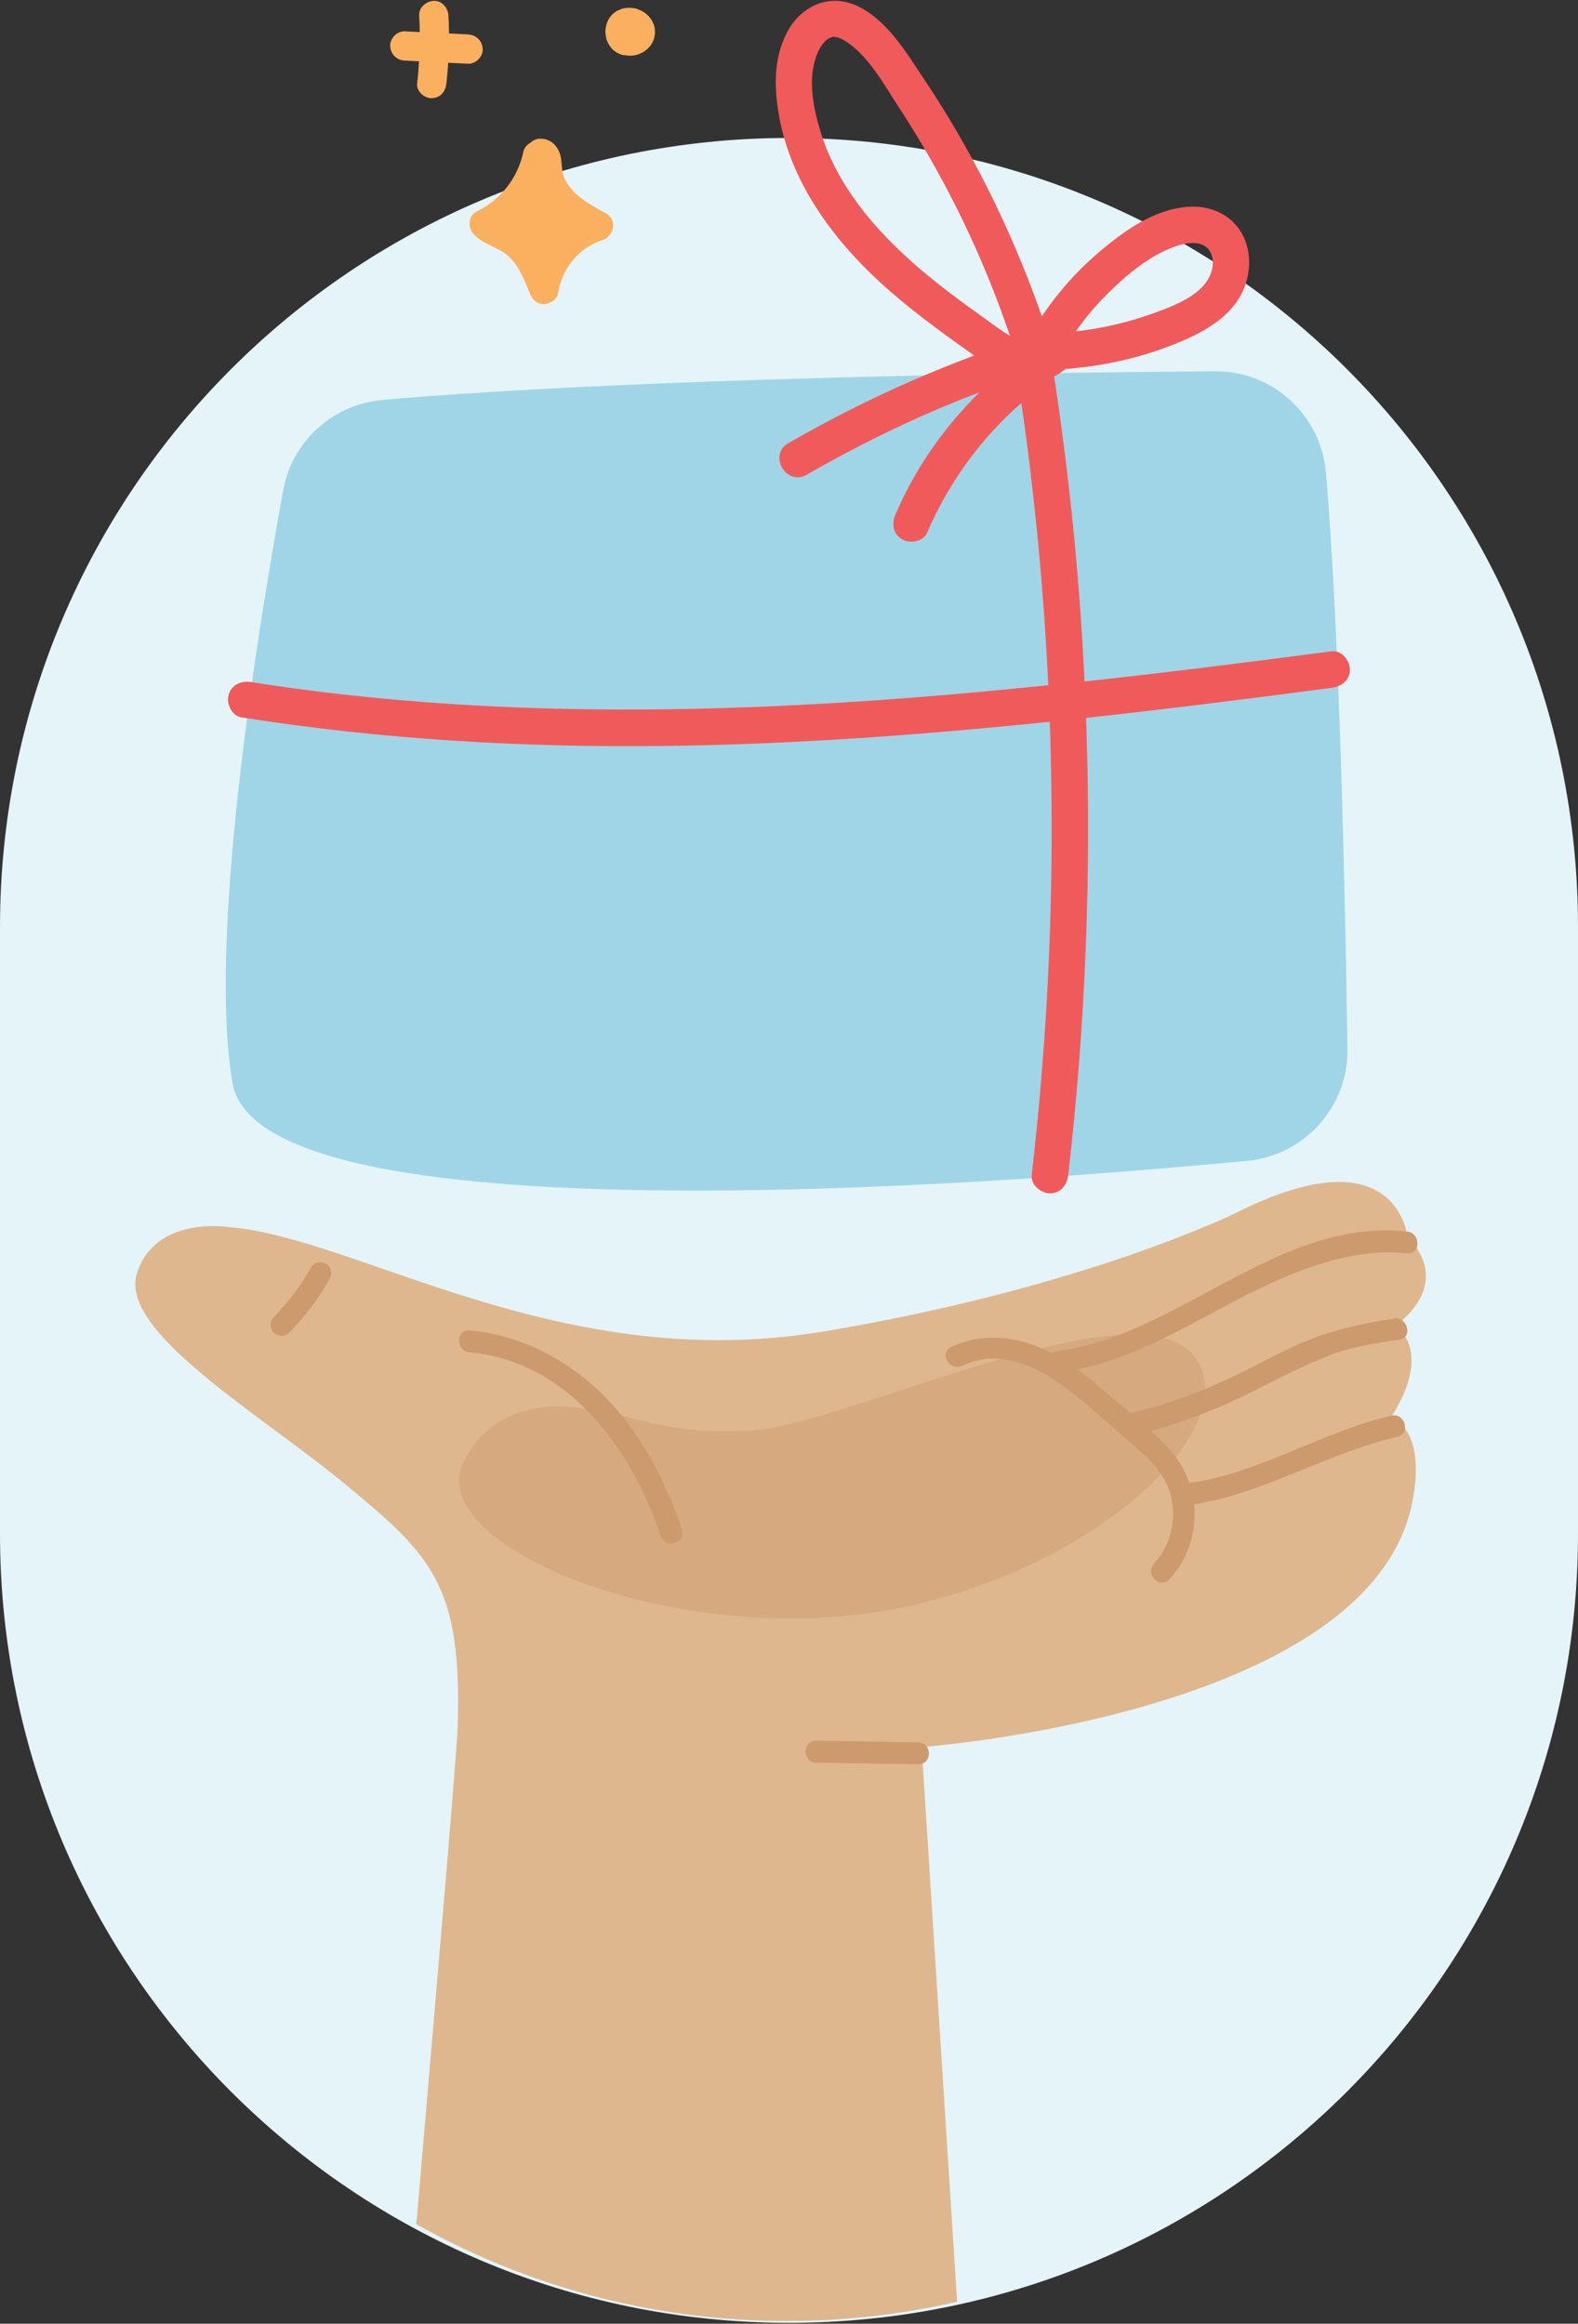
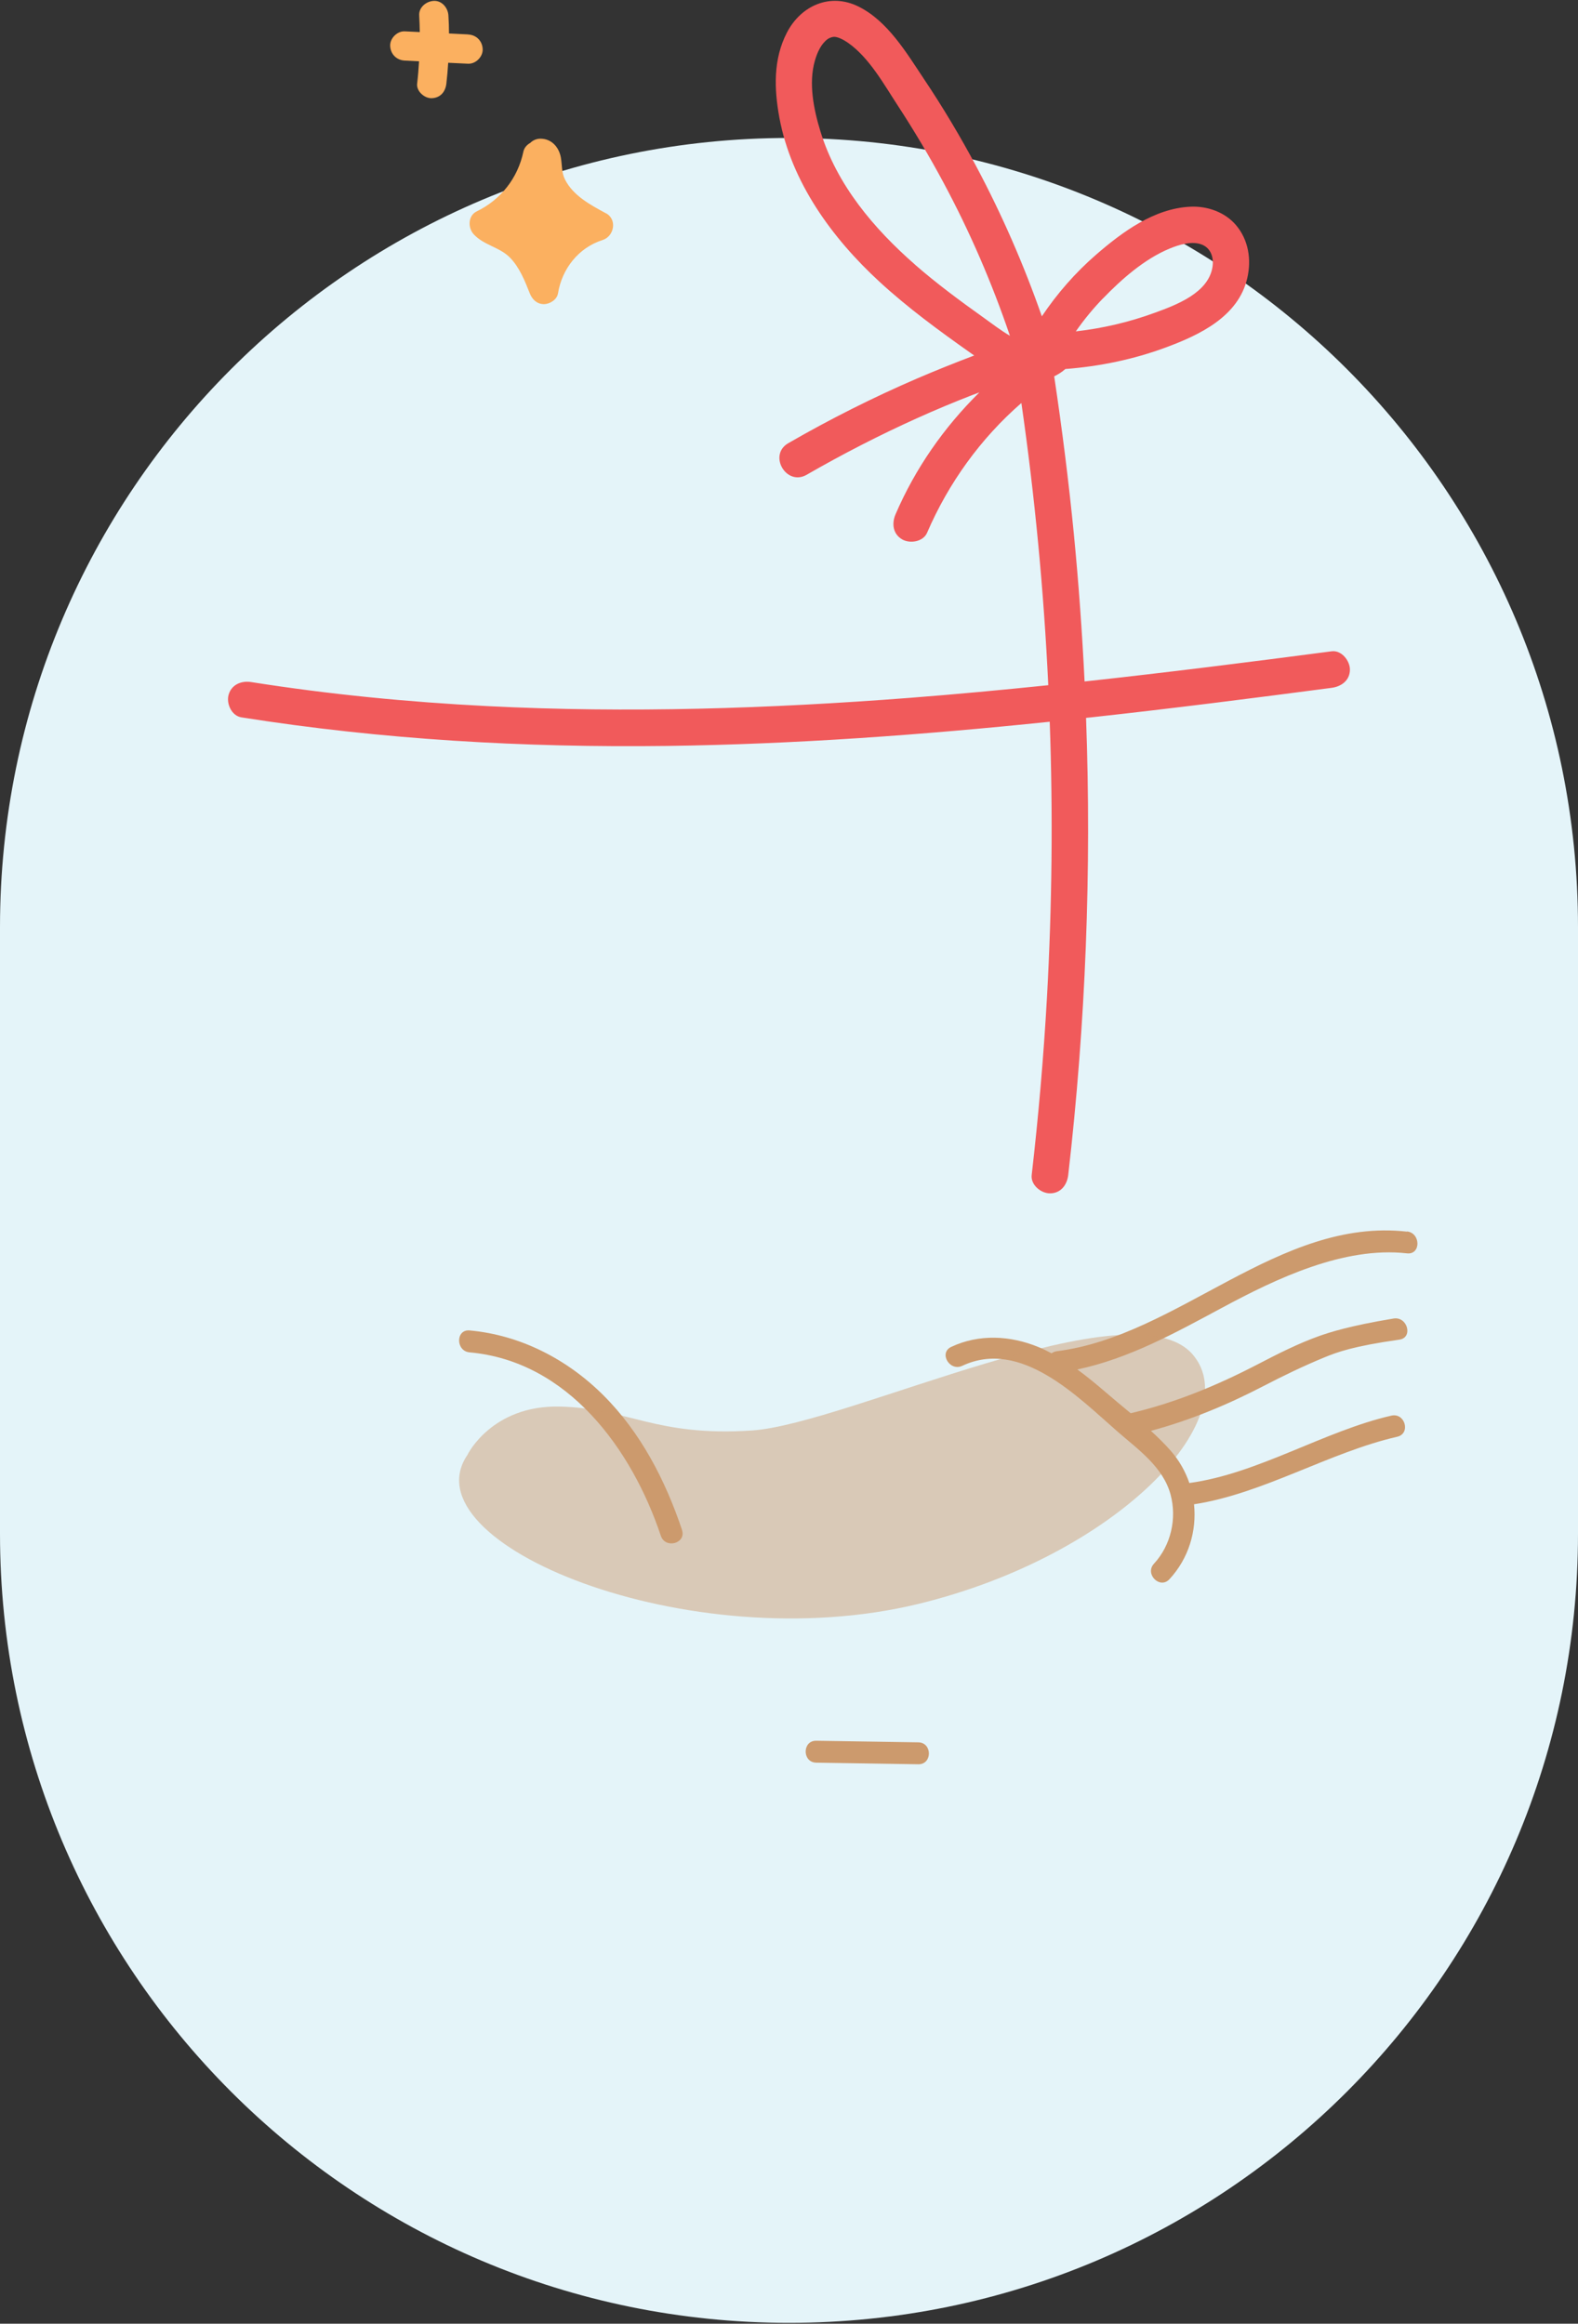
<svg xmlns="http://www.w3.org/2000/svg" width="216" height="318" viewBox="0 0 216 318" fill="none">
  <rect x="0" y="0" width="216" height="318" fill="#333333" stroke="none" />
  <g clip-path="url(#clip0_1247_3120)">
    <path d="M108 18.88C167.65 18.88 216 67.23 216 126.88V209.88C216 269.53 167.65 317.88 108 317.88C48.35 317.88 0 269.53 0 209.88V126.88C0 67.23 48.35 18.88 108 18.88Z" fill="#E4F4F9" />
-     <path d="M192.66 169.27C192.66 169.27 191.33 154.86 169.27 165.94C169.27 165.94 148.54 176.25 112.63 182.23C76.72 188.22 49 169.37 31.38 167.93C31.38 167.93 21.29 166.27 18.74 174.25C16.19 182.23 35.7 193.54 47.34 203.18C58.98 212.82 63.3 216.81 62.64 236.43C62.5 240.54 59.04 280.34 56.99 304.38C71.97 312.81 89.26 317.63 107.68 317.63C115.7 317.63 123.51 316.72 131.01 314.99L126.16 239.09C126.16 239.09 187.71 234.57 193.33 205.5C195.33 195.19 190.34 194.03 190.34 194.03C190.34 194.03 196.33 185.72 191.01 181.39C191.01 181.39 199.16 176.07 192.67 169.25L192.66 169.27Z" fill="#DFB78E" />
    <path d="M192.6 168.55C175.06 166.57 161.29 182.83 144.68 184.91C144.39 184.95 144.14 185.06 143.94 185.2C143.36 184.89 142.77 184.6 142.16 184.35C138.31 182.76 134.02 182.53 130.21 184.32C128.46 185.14 129.99 187.73 131.72 186.91C139.74 183.14 147.53 191.16 152.98 195.92C155.79 198.37 159.21 200.75 160.23 204.53C161.11 207.82 160.28 211.48 157.96 213.99C156.65 215.4 158.77 217.53 160.08 216.11C162.72 213.26 163.82 209.5 163.44 205.86C172.88 204.42 181.97 198.74 191.25 196.62C193.13 196.19 192.34 193.3 190.45 193.73C181.26 195.83 172.19 201.68 162.8 202.95C162.26 201.37 161.42 199.87 160.27 198.56C159.43 197.6 158.5 196.69 157.54 195.81C162.89 194.37 167.98 192.26 172.91 189.7C175.62 188.29 178.38 186.96 181.21 185.79C183.07 185.02 185.26 184.22 191.55 183.33C193.46 183.06 192.66 180.12 190.75 180.44C184.65 181.45 181.96 182.35 180.61 182.82C177.69 183.86 174.92 185.27 172.17 186.7C166.58 189.6 160.9 191.96 154.77 193.4C153.64 192.46 152.51 191.53 151.42 190.59C150.14 189.49 148.84 188.41 147.47 187.41C154.54 185.92 160.92 182.38 167.27 178.97C174.69 174.98 183.93 170.55 192.59 171.52C194.51 171.74 194.49 168.73 192.59 168.52L192.6 168.55Z" fill="#CC9A6D" />
    <path d="M93.36 209.38C91.08 202.58 87.7 196.03 82.58 190.93C77.65 186.02 71.25 182.7 64.28 182.07C62.36 181.9 62.37 184.9 64.28 185.07C77.76 186.28 86.48 198.3 90.46 210.18C91.07 212 93.97 211.22 93.35 209.38H93.36Z" fill="#CC9A6D" />
    <path d="M125.7 238.44C121.04 238.37 116.39 238.29 111.73 238.22C109.8 238.19 109.8 241.19 111.73 241.22C116.39 241.29 121.04 241.37 125.7 241.44C127.63 241.47 127.63 238.47 125.7 238.44Z" fill="#CC9A6D" />
-     <path d="M44.6 172.93C43.89 172.56 42.96 172.74 42.55 173.47C41.84 174.74 41.04 175.97 40.17 177.14C40.12 177.21 40.07 177.27 40.02 177.34C40 177.36 40 177.36 39.99 177.37C39.89 177.5 39.78 177.64 39.67 177.77C39.45 178.05 39.22 178.32 38.99 178.59C38.5 179.16 37.99 179.71 37.47 180.25C36.92 180.81 36.87 181.82 37.47 182.37C38.06 182.92 39 182.97 39.59 182.37C41.75 180.17 43.63 177.68 45.14 174.99C45.52 174.31 45.33 173.32 44.6 172.94V172.93Z" fill="#CC9A6D" />
    <path opacity="0.47" d="M64.02 199.03C64.02 199.03 67.35 192.26 76.66 192.49C85.97 192.71 89.8 196.64 102.93 195.76C116.07 194.88 155.01 175.62 163.29 185.4C170.61 194.05 152.97 212.86 125.73 219.49C94.29 227.14 55.55 211.18 64.03 199.04L64.02 199.03Z" fill="#CC9A6D" />
-     <path d="M52.34 54.74C45.54 55.33 39.99 60.4 38.76 67.11C35.12 87.08 28.45 128.61 31.83 148.23C35.52 169.63 133.76 162.37 170.72 158.86C178.58 158.11 184.56 151.46 184.44 143.56C184.15 123.4 183.37 86.09 181.49 64.64C180.8 56.77 174.19 50.75 166.29 50.81C141.32 50.99 86.73 51.74 52.33 54.73L52.34 54.74Z" fill="#A0D5E7" />
    <path d="M182.28 89.13C171.02 90.61 159.75 92.03 148.46 93.26C148.13 86.55 147.65 79.85 147 73.16C146.29 65.92 145.38 58.7 144.3 51.5C144.82 51.25 145.34 50.93 145.83 50.5C150.53 50.14 155.19 49.18 159.6 47.54C164.2 45.84 169.52 43.32 170.73 38.06C171.32 35.52 170.9 32.82 169.18 30.8C167.65 29.01 165.23 28.17 162.91 28.29C157.98 28.53 153.64 31.73 150.05 34.84C147.21 37.3 144.71 40.16 142.61 43.29C140.15 36.25 137.16 29.4 133.66 22.82C131.46 18.69 129.06 14.67 126.46 10.79C124.07 7.21 121.51 2.88 117.52 0.9C113.66 -1.02 109.66 0.74 107.73 4.43C105.82 8.09 105.96 12.19 106.69 16.14C108.33 24.96 113.92 32.61 120.4 38.57C124.27 42.13 128.52 45.24 132.81 48.27C132.99 48.39 133.17 48.52 133.35 48.65C130.73 49.64 128.14 50.68 125.57 51.78C119.51 54.39 113.61 57.36 107.9 60.65C105.11 62.26 107.63 66.58 110.42 64.97C115.34 62.14 120.39 59.54 125.57 57.21C128.03 56.1 130.52 55.06 133.04 54.08C133.38 53.95 133.72 53.83 134.06 53.7C129.22 58.47 125.28 64.11 122.58 70.39C122.05 71.63 122.21 73.07 123.48 73.81C124.53 74.43 126.36 74.16 126.9 72.91C129.83 66.11 134.23 60 139.81 55.15C141.65 67.95 142.88 80.85 143.49 93.77C137.18 94.42 130.87 95.01 124.54 95.5C105.3 96.98 85.97 97.61 66.69 96.63C55.87 96.08 45.08 95.03 34.37 93.34C33.04 93.13 31.68 93.68 31.29 95.09C30.96 96.28 31.69 97.95 33.04 98.17C52.31 101.22 71.81 102.33 91.31 102.08C108.81 101.85 126.28 100.57 143.69 98.77C144.14 111.35 144.01 123.95 143.31 136.51C142.85 144.63 142.15 152.73 141.22 160.81C141.07 162.15 142.48 163.31 143.72 163.31C145.2 163.31 146.06 162.16 146.22 160.81C148.61 140.05 149.43 119.12 148.66 98.24C148.92 98.21 149.18 98.19 149.44 98.16C160.4 96.96 171.34 95.57 182.28 94.13C183.62 93.95 184.78 93.11 184.78 91.63C184.78 90.42 183.63 88.95 182.28 89.13ZM150.97 40.85C153.53 38.2 156.64 35.46 160.07 34.03C161.37 33.49 163.19 32.92 164.56 33.49C165.77 33.99 166.16 35.29 165.97 36.52C165.42 40.1 160.99 41.74 158.05 42.81C154.55 44.09 150.94 44.93 147.26 45.35C148.37 43.76 149.6 42.26 150.96 40.85H150.97ZM125.27 36.23C119.61 31.28 114.55 25.3 112.31 18C111.37 14.95 110.66 11.38 111.54 8.31C111.87 7.17 112.38 6.02 113.3 5.34C113.45 5.23 113.87 5.05 114.14 5.04C114.69 5.02 115.51 5.46 116.07 5.85C118.99 7.9 120.97 11.51 122.88 14.43C125.11 17.85 127.2 21.36 129.13 24.96C132.75 31.7 135.78 38.71 138.24 45.95C136.97 45.21 135.79 44.29 134.61 43.45C131.4 41.16 128.23 38.82 125.26 36.23H125.27Z" fill="#F15A5B" />
    <path d="M82.94 29.19C80.83 28.04 78.5 26.82 77.35 24.59C76.84 23.6 76.96 22.61 76.77 21.55C76.51 20.12 75.48 18.97 73.96 18.98C73.43 18.98 72.94 19.2 72.58 19.56C72.12 19.81 71.75 20.23 71.64 20.76C70.88 24.37 68.56 27.32 65.25 28.93C64.04 29.52 64.03 31.19 64.85 32.07C66.25 33.58 68.41 33.81 69.83 35.28C71.12 36.61 71.85 38.45 72.52 40.15C72.85 40.98 73.5 41.62 74.45 41.62C75.26 41.62 76.24 41.01 76.38 40.15C76.92 36.79 79.19 33.89 82.48 32.85C84.06 32.35 84.52 30.05 82.96 29.19H82.94Z" fill="#FBB060" />
-     <path d="M89.63 4C89.61 3.86 89.6 3.72 89.56 3.58C89.5 3.37 89.38 3.13 89.31 2.96C89.26 2.86 89.21 2.76 89.14 2.67C88.98 2.45 88.82 2.22 88.61 2.04C88.4 1.87 88.18 1.68 87.94 1.55C87.89 1.52 87.84 1.5 87.78 1.47C87.57 1.38 87.37 1.28 87.15 1.21C86.88 1.12 86.58 1.1 86.31 1.07C86.2 1.06 86.08 1.06 85.97 1.07C85.71 1.09 85.38 1.12 85.12 1.21C84.92 1.28 84.72 1.37 84.52 1.46C84.47 1.49 84.41 1.52 84.36 1.55C84.14 1.7 83.9 1.87 83.72 2.08C83.55 2.29 83.36 2.5 83.25 2.75C83.14 3 83 3.26 82.96 3.54C82.91 3.81 82.86 4.1 82.87 4.38C82.87 4.44 82.87 4.49 82.88 4.55C82.91 4.77 82.93 5 82.98 5.22C83.04 5.49 83.17 5.75 83.29 6C83.41 6.24 83.6 6.46 83.76 6.66C83.93 6.86 84.17 7.02 84.38 7.17C84.42 7.2 84.47 7.23 84.52 7.25C84.72 7.35 84.93 7.44 85.14 7.5C85.27 7.54 85.41 7.55 85.54 7.56C85.65 7.57 85.76 7.59 85.88 7.6C86.03 7.62 86.18 7.64 86.33 7.63C86.6 7.61 86.9 7.58 87.17 7.5C87.43 7.42 87.69 7.31 87.93 7.19C88.17 7.07 88.38 6.88 88.59 6.72C88.67 6.65 88.75 6.58 88.82 6.5C88.98 6.31 89.18 6.08 89.29 5.84C89.4 5.6 89.53 5.35 89.58 5.08C89.62 4.86 89.66 4.63 89.66 4.41C89.66 4.27 89.63 4.12 89.62 3.98L89.63 4Z" fill="#FBB060" />
    <path d="M64.06 4.71C63.19 4.67 62.32 4.62 61.46 4.58C61.46 3.76 61.43 2.94 61.38 2.12C61.32 1.08 60.5 0.07 59.38 0.12C58.35 0.17 57.31 1 57.38 2.12C57.42 2.88 57.45 3.63 57.46 4.39C56.78 4.36 56.09 4.32 55.41 4.29C54.36 4.24 53.36 5.25 53.41 6.29C53.46 7.42 54.29 8.24 55.41 8.29L57.36 8.39C57.3 9.41 57.22 10.42 57.1 11.44C56.97 12.48 58.11 13.48 59.1 13.44C60.29 13.39 60.97 12.56 61.1 11.44C61.21 10.49 61.29 9.54 61.35 8.59C62.26 8.63 63.16 8.68 64.07 8.72C65.12 8.77 66.12 7.76 66.07 6.72C66.02 5.59 65.19 4.77 64.07 4.72L64.06 4.71Z" fill="#FBB060" />
  </g>
  <defs>
    <clipPath id="clip0_1247_3120">
      <rect width="216" height="317.76" fill="white" transform="translate(0 0.12)" />
    </clipPath>
  </defs>
</svg>